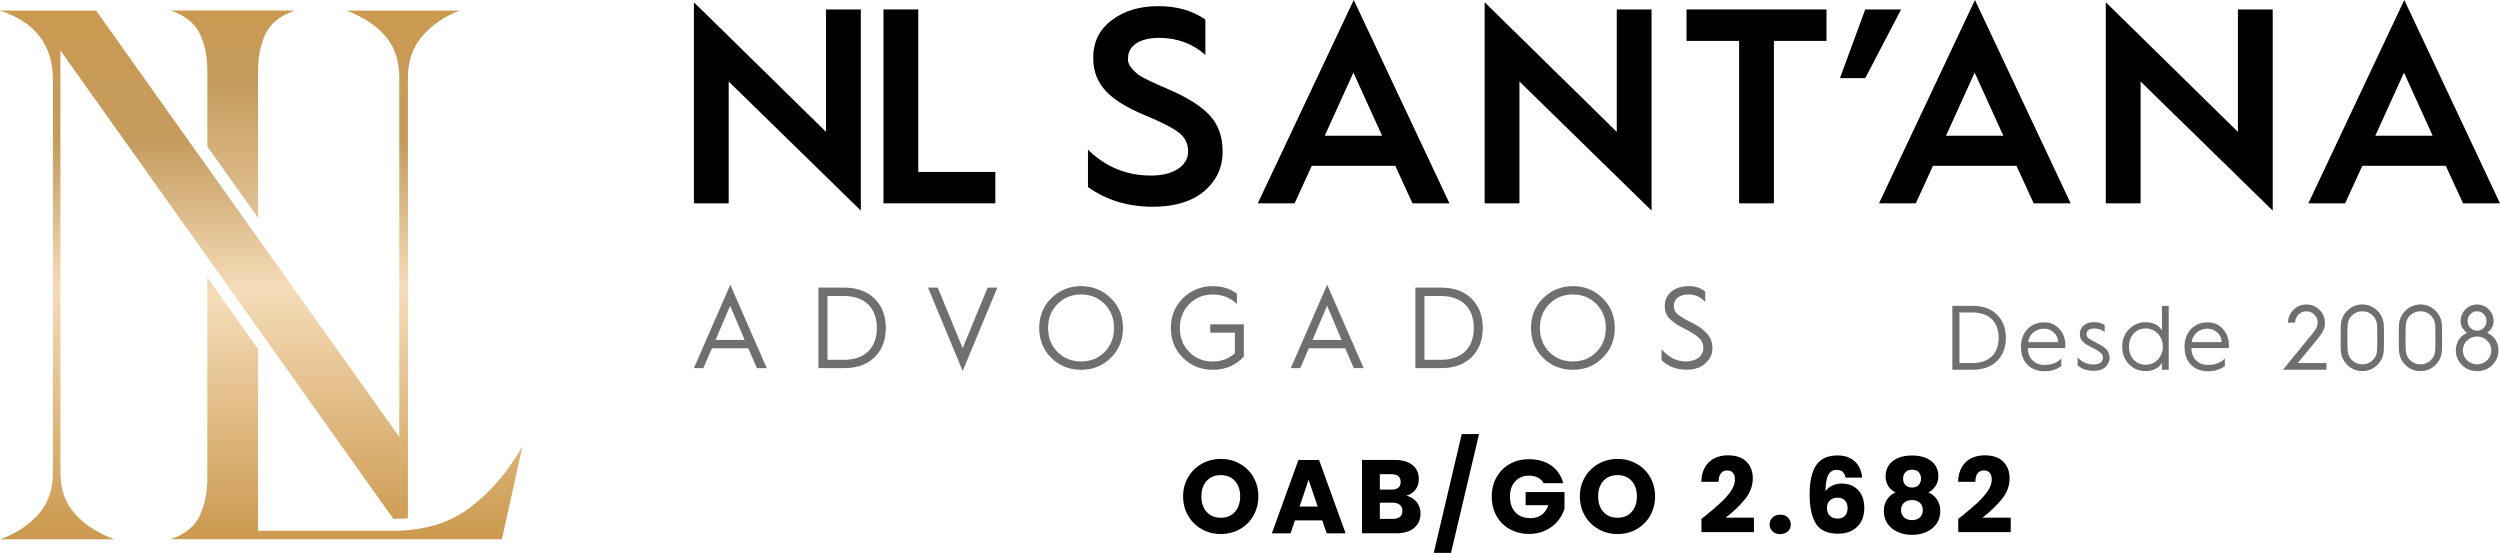
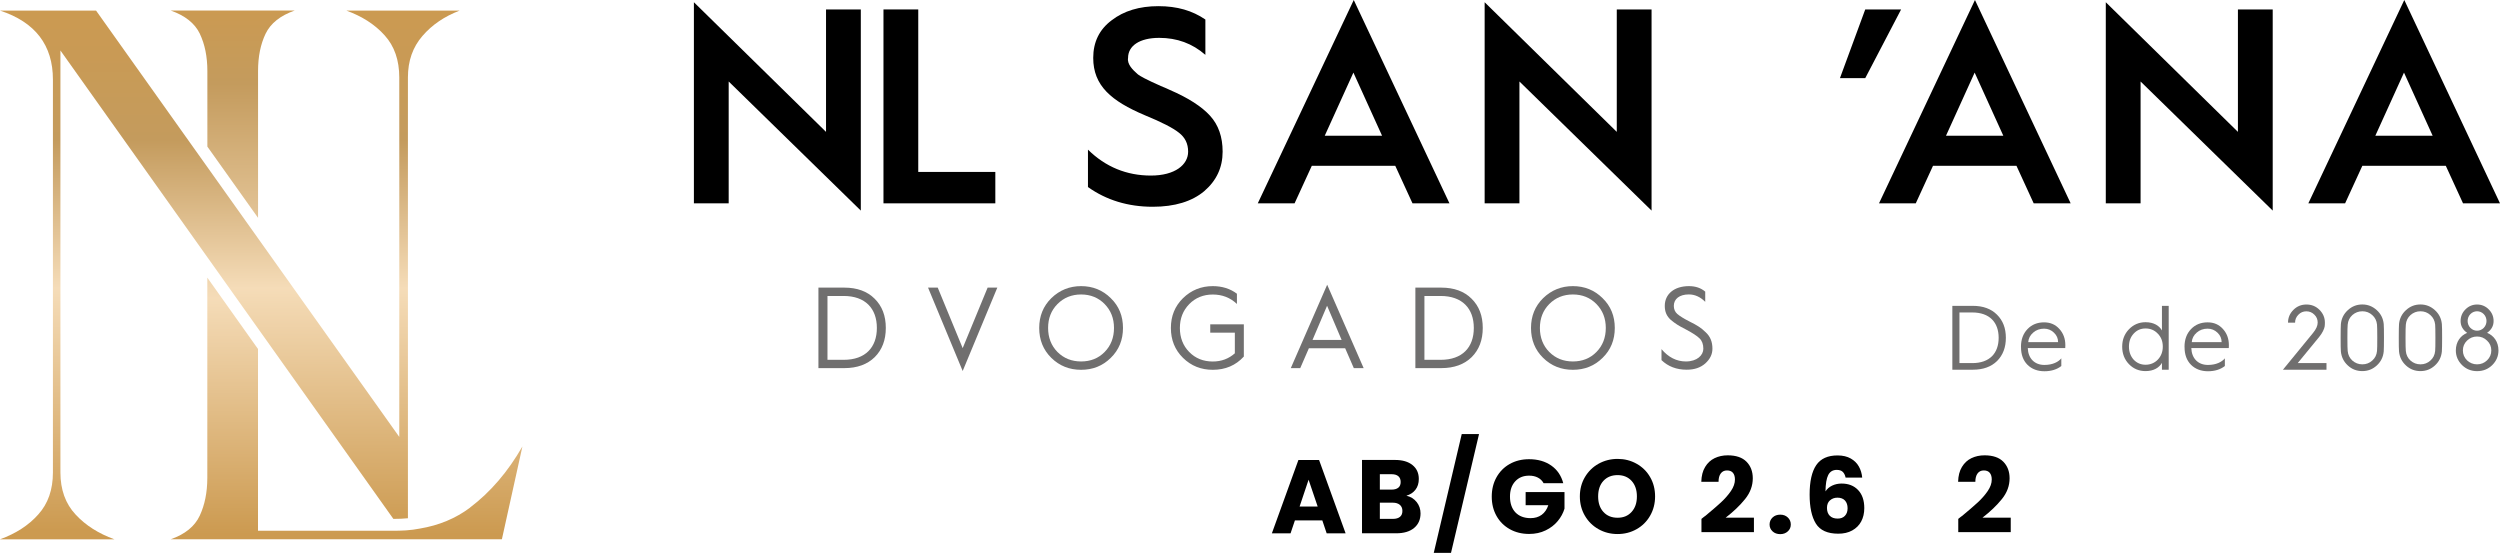
<svg xmlns="http://www.w3.org/2000/svg" id="Camada_2" data-name="Camada 2" viewBox="0 0 503.1 111.26">
  <defs>
    <style>      .cls-1 {        fill: url(#Gradiente_sem_nome_218);      }      .cls-2 {        fill: #706f6f;      }      .cls-3 {        fill: url(#Gradiente_sem_nome_217);      }    </style>
    <linearGradient id="Gradiente_sem_nome_217" data-name="Gradiente sem nome 217" x1="46.26" y1=".59" x2="46.26" y2="106.88" gradientUnits="userSpaceOnUse">
      <stop offset="0" stop-color="#cc9a50" />
      <stop offset=".26" stop-color="#c49b5d" />
      <stop offset=".54" stop-color="#f5dcb8" />
      <stop offset="1" stop-color="#cc9a50" />
    </linearGradient>
    <linearGradient id="Gradiente_sem_nome_218" data-name="Gradiente sem nome 218" x1="69.74" y1="-.4" x2="69.74" y2="107.53" gradientUnits="userSpaceOnUse">
      <stop offset="0" stop-color="#cc9a50" />
      <stop offset=".16" stop-color="#c49b5d" />
      <stop offset=".56" stop-color="#f5dcb8" />
      <stop offset="1" stop-color="#cc9a50" />
    </linearGradient>
  </defs>
  <g id="Camada_1-2" data-name="Camada 1">
    <g>
      <g>
        <path class="cls-3" d="M69.7,2.13c3.2,1.16,5.78,2.83,7.72,5,1.96,2.17,2.93,5,2.93,8.45v72.34L19.33,2.13H0c7.08,2.32,10.65,6.94,10.65,13.89v79.06c0,3.48-.99,6.28-2.95,8.45-1.94,2.19-4.51,3.84-7.7,5h23.02c-3.18-1.16-5.8-2.8-7.82-5-2.02-2.17-3.04-4.98-3.04-8.45V10.16l67,94.26h.13c.97,0,1.9-.04,2.8-.13V15.58c0-3.33.97-6.09,2.93-8.35,1.94-2.26,4.45-3.94,7.48-5.1h-22.81Z" />
        <path class="cls-1" d="M94.6,102.15c-2.89,2.17-6.26,3.58-10.12,4.22-.89.17-1.79.3-2.74.36-.13,0-.25.02-.38.02-.67.04-1.37.06-2.07.06h-27.37v-36.58l-10.2-14.36v40.29c0,2.91-.51,5.44-1.52,7.61-1.01,2.17-2.97,3.75-5.86,4.76h66.66l4.13-18.68c-2.91,5.08-6.41,9.17-10.54,12.29ZM40.21,6.79c1.01,2.11,1.52,4.6,1.52,7.51v15.2l10.2,14.34V14.29c0-2.91.51-5.4,1.52-7.51,1.01-2.09,2.97-3.65,5.86-4.66h-24.96c2.89,1.01,4.85,2.57,5.86,4.66Z" />
      </g>
      <g>
        <g>
-           <path class="cls-2" d="M139.64,74.08l7.32-16.78,7.34,16.78h-1.98l-1.74-4h-7.3l-1.74,4h-1.9ZM144,68.41h5.86l-2.93-6.88-2.93,6.88Z" />
          <path class="cls-2" d="M164.7,74.08v-16.2h5.2c2.58,0,4.62.74,6.11,2.23,1.51,1.49,2.25,3.44,2.25,5.88s-.74,4.39-2.23,5.88c-1.49,1.46-3.53,2.21-6.11,2.21h-5.23ZM166.51,72.41h3.28c4.37,0,6.67-2.51,6.67-6.41s-2.3-6.44-6.69-6.44h-3.25v12.85Z" />
          <path class="cls-2" d="M193.73,74.66l-6.97-16.78h1.95l5.02,12.18,5.02-12.18h1.95l-6.97,16.78Z" />
          <path class="cls-2" d="M209.13,66c0-2.39.81-4.39,2.44-6,1.65-1.6,3.65-2.42,5.99-2.42s4.35.81,5.97,2.42c1.65,1.6,2.46,3.6,2.46,6s-.81,4.41-2.46,6.02c-1.63,1.61-3.62,2.4-5.97,2.4s-4.35-.79-5.99-2.4c-1.63-1.6-2.44-3.62-2.44-6.02ZM210.92,66c0,1.93.63,3.56,1.88,4.83,1.28,1.28,2.86,1.91,4.76,1.91s3.49-.63,4.74-1.91c1.26-1.28,1.88-2.9,1.88-4.83s-.63-3.53-1.88-4.81-2.84-1.93-4.74-1.93-3.49.65-4.76,1.93c-1.26,1.28-1.88,2.88-1.88,4.81Z" />
          <path class="cls-2" d="M248.92,59.12v2.05c-1.35-1.28-2.97-1.9-4.86-1.9s-3.49.65-4.74,1.93c-1.25,1.28-1.88,2.88-1.88,4.81s.63,3.56,1.88,4.83c1.26,1.28,2.84,1.91,4.74,1.91,1.74,0,3.21-.56,4.44-1.65v-4.16h-4.95v-1.67h6.76v6.48c-1.63,1.79-3.72,2.67-6.25,2.67-2.35,0-4.35-.79-5.99-2.4-1.63-1.6-2.44-3.62-2.44-6.02s.81-4.39,2.44-6c1.65-1.6,3.65-2.42,5.99-2.42,1.88,0,3.51.51,4.86,1.53Z" />
          <path class="cls-2" d="M259.76,74.08l7.32-16.78,7.34,16.78h-1.98l-1.74-4h-7.3l-1.74,4h-1.9ZM264.13,68.41h5.86l-2.93-6.88-2.93,6.88Z" />
          <path class="cls-2" d="M284.83,74.08v-16.2h5.2c2.58,0,4.62.74,6.11,2.23,1.51,1.49,2.25,3.44,2.25,5.88s-.74,4.39-2.23,5.88c-1.49,1.46-3.53,2.21-6.11,2.21h-5.23ZM286.64,72.41h3.28c4.37,0,6.67-2.51,6.67-6.41s-2.3-6.44-6.69-6.44h-3.25v12.85Z" />
          <path class="cls-2" d="M308.1,66c0-2.39.81-4.39,2.44-6,1.65-1.6,3.65-2.42,5.99-2.42s4.35.81,5.97,2.42c1.65,1.6,2.46,3.6,2.46,6s-.81,4.41-2.46,6.02c-1.63,1.61-3.62,2.4-5.97,2.4s-4.35-.79-5.99-2.4c-1.63-1.6-2.44-3.62-2.44-6.02ZM309.89,66c0,1.93.63,3.56,1.88,4.83,1.28,1.28,2.86,1.91,4.76,1.91s3.49-.63,4.74-1.91c1.26-1.28,1.88-2.9,1.88-4.83s-.63-3.53-1.88-4.81-2.84-1.93-4.74-1.93-3.49.65-4.76,1.93c-1.26,1.28-1.88,2.88-1.88,4.81Z" />
          <path class="cls-2" d="M334.35,70.25c1.39,1.65,3.04,2.49,4.92,2.49,2.25,0,3.51-1.26,3.51-2.56,0-.91-.26-1.6-.77-2.09-.49-.49-1.44-1.11-2.83-1.84-.72-.37-1.28-.67-1.67-.93-.4-.26-.82-.56-1.26-.93-.86-.77-1.23-1.65-1.23-2.84,0-2.35,1.88-3.97,4.86-3.97,1.32,0,2.42.37,3.28,1.11v2.05c-1-1-2.09-1.49-3.3-1.49-1.88,0-3.02.91-3.02,2.3,0,.67.23,1.21.7,1.63.49.42,1.3.93,2.44,1.51,1.56.77,2.37,1.28,3.28,2.18.93.86,1.35,1.93,1.35,3.3,0,1.14-.49,2.11-1.44,2.97-.95.84-2.18,1.26-3.74,1.26-2.05,0-3.74-.65-5.07-1.93v-2.23Z" />
        </g>
        <g>
          <path d="M139.64,40.93V.45l26.59,26.09V1.9h7v40.48l-26.59-25.98v24.52h-7Z" />
          <path d="M177.79,40.93V1.9h7v32.7h15.51v6.32h-22.51Z" />
          <path d="M218.95,30.12c3.53,3.47,7.78,5.21,12.65,5.21s7.5-2.18,7.5-4.81c0-1.62-.62-2.86-1.85-3.81-1.18-.95-3.47-2.13-6.89-3.53-6.72-2.85-10.36-5.93-10.36-11.53,0-3.19,1.23-5.71,3.7-7.56,2.46-1.9,5.6-2.85,9.41-2.85s6.83.9,9.46,2.69v7.11c-2.63-2.3-5.71-3.42-9.29-3.42-3.98,0-6.27,1.62-6.27,4.03-.22,1.29.95,2.41,1.9,3.25.5.45,2.24,1.29,2.85,1.57l1.85.84c.9.39,1.51.62,1.79.78,3.75,1.62,6.44,3.36,8.12,5.21,1.68,1.85,2.52,4.25,2.52,7.22,0,3.19-1.23,5.82-3.7,7.95-2.46,2.07-5.94,3.14-10.36,3.14-4.98,0-9.35-1.34-13.04-3.97v-7.5Z" />
          <path d="M253.11,40.93L272.43,0l19.26,40.92h-7.44l-3.47-7.56h-16.79l-3.47,7.56h-7.39ZM266.6,27.32h11.53l-5.77-12.71-5.77,12.71Z" />
          <path d="M298.77,40.93V.45l26.59,26.09V1.9h7v40.48l-26.59-25.98v24.52h-7Z" />
-           <path d="M349.98,40.93V8.23h-10.58V1.9h28.16v6.33h-10.58v32.69h-7Z" />
          <path d="M370.27,15.73l5.09-13.83h7.22l-7.22,13.83h-5.09Z" />
          <path d="M378.13,40.92L397.44,0l19.26,40.92h-7.44l-3.47-7.56h-16.79l-3.47,7.56h-7.39ZM391.62,27.32h11.53l-5.77-12.71-5.77,12.71Z" />
          <path d="M423.77,40.92V.45l26.59,26.09V1.9h7v40.48l-26.59-25.98v24.52h-7Z" />
          <path d="M464.53,40.92L483.84,0l19.26,40.92h-7.44l-3.47-7.56h-16.79l-3.47,7.56h-7.39ZM478.02,27.32h11.53l-5.77-12.71-5.77,12.71Z" />
        </g>
        <g>
          <path class="cls-2" d="M392.89,74.4v-12.85h4.13c2.04,0,3.67.59,4.85,1.77,1.2,1.18,1.79,2.73,1.79,4.66s-.59,3.49-1.77,4.67c-1.18,1.16-2.81,1.75-4.85,1.75h-4.15ZM394.32,73.07h2.6c3.47,0,5.29-1.99,5.29-5.09s-1.82-5.1-5.31-5.1h-2.58v10.19Z" />
          <path class="cls-2" d="M406.7,69.79c0-1.47.44-2.65,1.31-3.56.86-.91,1.99-1.36,3.34-1.36,1.27,0,2.28.44,3.08,1.33.79.87,1.2,1.95,1.2,3.26,0,.2,0,.41-.02.59h-7.54c.07,2.06,1.35,3.39,3.34,3.39,1.68,0,2.82-.61,3.41-1.33v1.55c-.9.7-2.04,1.05-3.41,1.05s-2.54-.44-3.41-1.31c-.87-.88-1.29-2.06-1.29-3.52v-.09ZM414.17,68.85c0-.74-.27-1.36-.83-1.9s-1.22-.81-1.99-.81c-.85,0-1.59.26-2.19.79-.61.53-.94,1.16-1,1.92h6.01Z" />
-           <path class="cls-2" d="M418.1,71.91c.85.96,1.92,1.44,3.21,1.44,1.2,0,1.88-.53,1.88-1.29,0-.5-.13-.83-.59-1.18-.22-.17-.42-.31-.61-.41l-.91-.48c-.9-.44-1.29-.66-1.81-1.11-.52-.46-.72-.98-.72-1.66,0-.72.26-1.31.77-1.73.52-.44,1.22-.66,2.1-.66s1.59.2,2.12.59v1.4c-.61-.48-1.27-.72-1.99-.72-1.09,0-1.64.37-1.64,1.13,0,.61.32.87,1.13,1.31l.85.44c.41.2.68.37.85.46.16.09.41.26.68.46.3.2.5.41.63.59.24.35.5.92.5,1.57,0,.59-.26,1.16-.79,1.73-.52.55-1.33.83-2.45.83-1.35,0-2.41-.37-3.21-1.12v-1.59Z" />
          <path class="cls-2" d="M435.07,66.49v-4.94h1.36v12.85h-1.36v-1.38c-.54.94-1.63,1.66-3.3,1.66-1.31,0-2.43-.46-3.34-1.4-.91-.94-1.36-2.12-1.36-3.52s.46-2.56,1.36-3.5c.91-.94,2.03-1.42,3.34-1.42,1.68,0,2.77.72,3.3,1.66ZM434.24,72.37c.66-.7,1-1.57,1-2.62s-.33-1.92-1-2.6c-.65-.7-1.48-1.05-2.47-1.05s-1.75.35-2.4,1.05c-.63.68-.94,1.55-.94,2.6s.32,1.92.94,2.62c.64.68,1.44,1.03,2.4,1.03s1.82-.35,2.47-1.03Z" />
          <path class="cls-2" d="M439.61,69.79c0-1.47.44-2.65,1.31-3.56.86-.91,1.99-1.36,3.34-1.36,1.27,0,2.28.44,3.08,1.33.79.87,1.2,1.95,1.2,3.26,0,.2,0,.41-.02.59h-7.54c.07,2.06,1.35,3.39,3.34,3.39,1.68,0,2.82-.61,3.41-1.33v1.55c-.9.7-2.04,1.05-3.41,1.05s-2.54-.44-3.41-1.31c-.87-.88-1.29-2.06-1.29-3.52v-.09ZM447.08,68.85c0-.74-.27-1.36-.83-1.9s-1.22-.81-1.99-.81c-.85,0-1.59.26-2.19.79-.61.53-.94,1.16-1,1.92h6.01Z" />
          <path class="cls-2" d="M459.42,74.4l6.05-7.39c.63-.76.94-1.46.94-2.1s-.22-1.16-.68-1.6c-.44-.44-.98-.66-1.6-.66s-1.16.22-1.6.68c-.44.44-.67.98-.67,1.6h-1.42c0-1.01.37-1.86,1.09-2.58.72-.72,1.6-1.07,2.62-1.07s1.9.35,2.62,1.07c.72.72,1.09,1.57,1.09,2.58,0,.32-.02.57-.05.79-.08.44-.42,1.27-1.11,2.1l-4.31,5.25h5.79v1.33h-8.74Z" />
          <path class="cls-2" d="M471.03,67.96c0-1.42.02-2.34.05-2.75.11-1.12.57-2.04,1.4-2.8s1.79-1.14,2.91-1.14,2.08.39,2.91,1.14c.83.76,1.29,1.68,1.4,2.8.04.41.05,1.33.05,2.75s-.02,2.36-.05,2.77c-.11,1.13-.57,2.06-1.4,2.82-.83.76-1.79,1.13-2.91,1.13s-2.09-.37-2.91-1.13c-.83-.76-1.29-1.7-1.4-2.82-.04-.41-.05-1.33-.05-2.77ZM473.39,72.56c.57.5,1.23.76,2.01.76s1.44-.26,1.99-.76c.57-.5.88-1.14.96-1.92.04-.35.05-1.25.05-2.67s-.02-2.3-.05-2.65c-.08-.77-.39-1.42-.96-1.92-.55-.5-1.22-.76-1.99-.76s-1.44.26-2.01.76c-.55.5-.87,1.14-.94,1.92-.04.35-.06,1.24-.06,2.65s.02,2.32.06,2.67c.07.77.39,1.42.94,1.92Z" />
          <path class="cls-2" d="M482.73,67.96c0-1.42.02-2.34.05-2.75.11-1.12.57-2.04,1.4-2.8s1.79-1.14,2.91-1.14,2.08.39,2.91,1.14c.83.76,1.29,1.68,1.4,2.8.04.41.05,1.33.05,2.75s-.02,2.36-.05,2.77c-.11,1.13-.57,2.06-1.4,2.82-.83.76-1.79,1.13-2.91,1.13s-2.09-.37-2.91-1.13c-.83-.76-1.29-1.7-1.4-2.82-.04-.41-.05-1.33-.05-2.77ZM485.09,72.56c.57.5,1.23.76,2.01.76s1.44-.26,1.99-.76c.57-.5.88-1.14.96-1.92.04-.35.05-1.25.05-2.67s-.02-2.3-.05-2.65c-.08-.77-.39-1.42-.96-1.92-.55-.5-1.22-.76-1.99-.76s-1.44.26-2.01.76c-.55.5-.87,1.14-.94,1.92-.04.35-.06,1.24-.06,2.65s.02,2.32.06,2.67c.07.77.39,1.42.94,1.92Z" />
          <path class="cls-2" d="M496.48,66.98c-.87-.61-1.31-1.4-1.31-2.38,0-.9.33-1.7.98-2.34.64-.65,1.44-.98,2.34-.98s1.7.33,2.34.98c.65.65.98,1.44.98,2.34,0,.98-.44,1.77-1.31,2.38,1.33.53,2.29,1.79,2.29,3.54,0,1.14-.42,2.12-1.25,2.95-.83.81-1.84,1.22-3.04,1.22s-2.21-.41-3.04-1.22c-.83-.83-1.25-1.81-1.25-2.95,0-1.75.96-3.01,2.29-3.54ZM495.63,70.52c0,.77.28,1.44.83,1.99.57.53,1.24.81,2.03.81s1.46-.28,2.01-.81c.57-.55.85-1.22.85-1.99s-.28-1.44-.85-1.97c-.55-.55-1.22-.83-2.01-.83s-1.46.28-2.03.83c-.55.53-.83,1.2-.83,1.97ZM499.83,65.98c.74-.76.74-2.01,0-2.77-.74-.76-1.95-.76-2.69,0-.74.76-.74,2.01,0,2.77.74.76,1.95.76,2.69,0Z" />
        </g>
      </g>
      <g>
-         <path d="M241.86,106.5c-1.16-.65-2.07-1.54-2.75-2.7-.68-1.16-1.02-2.46-1.02-3.9s.34-2.74,1.02-3.89c.68-1.15,1.6-2.05,2.75-2.69,1.16-.64,2.43-.97,3.82-.97s2.66.32,3.82.97c1.16.65,2.07,1.54,2.73,2.69.67,1.15,1,2.45,1,3.89s-.34,2.74-1.01,3.9c-.67,1.16-1.58,2.06-2.73,2.7-1.15.65-2.42.97-3.81.97s-2.66-.32-3.82-.97ZM248.51,103.01c.71-.78,1.06-1.82,1.06-3.11s-.35-2.34-1.06-3.12-1.65-1.17-2.83-1.17-2.14.39-2.85,1.16c-.71.77-1.06,1.82-1.06,3.13s.35,2.34,1.06,3.12,1.66,1.17,2.85,1.17,2.12-.39,2.83-1.18Z" />
        <path d="M266.1,104.72h-5.51l-.88,2.61h-3.76l5.34-14.76h4.16l5.34,14.76h-3.81l-.88-2.61ZM265.17,101.94l-1.83-5.4-1.81,5.4h3.64Z" />
        <path d="M285.09,101.03c.52.67.78,1.43.78,2.28,0,1.23-.43,2.21-1.29,2.93-.86.72-2.06,1.08-3.61,1.08h-6.88v-14.76h6.64c1.5,0,2.67.34,3.52,1.03.85.69,1.27,1.62,1.27,2.8,0,.87-.23,1.59-.68,2.17s-1.06.97-1.82,1.2c.85.18,1.54.61,2.06,1.27ZM277.68,98.53h2.36c.59,0,1.04-.13,1.36-.39.32-.26.47-.64.47-1.15s-.16-.89-.47-1.16c-.32-.27-.77-.4-1.36-.4h-2.36v3.09ZM281.73,104.01c.33-.27.49-.67.49-1.19s-.17-.93-.51-1.22c-.34-.29-.82-.44-1.42-.44h-2.61v3.26h2.65c.6,0,1.07-.14,1.4-.41Z" />
        <path d="M297.64,87.35l-5.64,23.91h-3.47l5.63-23.91h3.47Z" />
        <path d="M310.63,97.23c-.27-.49-.65-.86-1.15-1.12-.5-.26-1.08-.39-1.76-.39-1.16,0-2.1.38-2.8,1.15-.7.76-1.05,1.78-1.05,3.06,0,1.36.37,2.42,1.1,3.19.74.76,1.75,1.15,3.04,1.15.88,0,1.63-.22,2.24-.67.61-.45,1.05-1.09,1.33-1.93h-4.56v-2.65h7.82v3.34c-.27.9-.72,1.73-1.36,2.5-.64.77-1.45,1.4-2.43,1.87-.98.48-2.09.72-3.32.72-1.46,0-2.76-.32-3.9-.96s-2.03-1.52-2.67-2.66c-.64-1.14-.96-2.43-.96-3.89s.32-2.76.96-3.9c.64-1.14,1.52-2.03,2.66-2.67,1.14-.64,2.43-.96,3.89-.96,1.77,0,3.26.43,4.47,1.28s2.01,2.04,2.41,3.55h-3.98Z" />
        <path d="M321.7,106.5c-1.16-.65-2.07-1.54-2.75-2.7-.68-1.16-1.02-2.46-1.02-3.9s.34-2.74,1.02-3.89c.68-1.15,1.6-2.05,2.75-2.69,1.16-.64,2.43-.97,3.82-.97s2.66.32,3.82.97c1.16.65,2.07,1.54,2.73,2.69.67,1.15,1,2.45,1,3.89s-.34,2.74-1.01,3.9c-.67,1.16-1.58,2.06-2.73,2.7-1.15.65-2.42.97-3.81.97s-2.66-.32-3.82-.97ZM328.35,103.01c.71-.78,1.06-1.82,1.06-3.11s-.35-2.34-1.06-3.12-1.65-1.17-2.83-1.17-2.14.39-2.85,1.16c-.71.77-1.06,1.82-1.06,3.13s.35,2.34,1.06,3.12,1.66,1.17,2.85,1.17,2.12-.39,2.83-1.18Z" />
        <path d="M343.06,103.92c1.37-1.14,2.46-2.07,3.25-2.8.79-.73,1.46-1.49,2.01-2.29.55-.8.82-1.58.82-2.33,0-.57-.13-1.02-.4-1.35-.27-.32-.67-.48-1.2-.48s-.95.2-1.25.6c-.3.4-.45.96-.45,1.69h-3.47c.03-1.19.28-2.19.77-2.99.48-.8,1.12-1.39,1.91-1.77.79-.38,1.67-.57,2.64-.57,1.67,0,2.93.43,3.77,1.28s1.27,1.97,1.27,3.34c0,1.5-.51,2.89-1.54,4.17s-2.33,2.53-3.91,3.75h5.68v2.92h-10.56v-2.67c.48-.38.69-.55.65-.53Z" />
        <path d="M356.71,106.93c-.4-.37-.6-.83-.6-1.38s.2-1.03.6-1.41c.4-.38.92-.57,1.55-.57s1.12.19,1.52.57c.4.38.6.85.6,1.41s-.2,1.01-.6,1.38c-.4.37-.91.56-1.52.56s-1.15-.18-1.55-.56Z" />
        <path d="M370.83,94.95c-.28-.26-.68-.39-1.2-.39-.8,0-1.37.35-1.72,1.04-.35.69-.53,1.79-.55,3.29.31-.49.75-.88,1.33-1.16.58-.28,1.22-.42,1.92-.42,1.37,0,2.48.43,3.31,1.3.83.87,1.25,2.08,1.25,3.64,0,1.02-.21,1.92-.62,2.69s-1.02,1.37-1.81,1.81-1.73.65-2.81.65c-2.16,0-3.66-.68-4.5-2.03-.84-1.35-1.26-3.3-1.26-5.84,0-2.66.45-4.64,1.34-5.94.89-1.3,2.32-1.94,4.28-1.94,1.05,0,1.94.21,2.66.62.72.41,1.27.96,1.64,1.63.37.67.59,1.41.66,2.21h-3.34c-.11-.52-.31-.91-.59-1.17ZM368.26,100.69c-.4.36-.6.86-.6,1.52s.18,1.2.56,1.58c.37.38.9.57,1.59.57.62,0,1.1-.18,1.46-.56.36-.37.54-.88.54-1.52s-.18-1.18-.53-1.56-.86-.57-1.51-.57c-.6,0-1.1.18-1.5.54Z" />
-         <path d="M379.46,95.78c0-.76.2-1.45.59-2.07.39-.62.99-1.12,1.79-1.49.8-.37,1.78-.56,2.94-.56s2.14.19,2.93.56c.79.37,1.38.87,1.78,1.49.39.62.59,1.31.59,2.07s-.18,1.42-.54,1.98c-.36.56-.84,1-1.44,1.33.76.36,1.34.87,1.75,1.5.41.64.61,1.38.61,2.24,0,1-.25,1.85-.76,2.58-.5.72-1.19,1.27-2.05,1.65-.86.38-1.82.57-2.87.57s-2.01-.19-2.87-.57c-.86-.38-1.54-.93-2.05-1.65-.5-.72-.76-1.58-.76-2.58,0-.87.2-1.62.61-2.26.41-.64.98-1.13,1.72-1.48-1.32-.7-1.98-1.8-1.98-3.3ZM383.18,101.17c-.41.36-.61.85-.61,1.48,0,.59.2,1.07.6,1.45.4.38.94.57,1.61.57s1.2-.19,1.59-.57c.39-.38.58-.86.58-1.45s-.2-1.11-.6-1.47-.92-.55-1.57-.55-1.19.18-1.6.54ZM386.09,94.99c-.33-.32-.77-.47-1.31-.47s-.98.16-1.31.48-.49.77-.49,1.35.17.98.5,1.29c.34.32.77.47,1.3.47s.97-.16,1.3-.48c.34-.32.5-.76.5-1.3,0-.57-.16-1.02-.49-1.34Z" />
        <path d="M394.74,103.92c1.37-1.14,2.46-2.07,3.25-2.8.79-.73,1.46-1.49,2.01-2.29.55-.8.82-1.58.82-2.33,0-.57-.13-1.02-.4-1.35-.27-.32-.67-.48-1.2-.48s-.95.2-1.25.6c-.3.4-.45.96-.45,1.69h-3.47c.03-1.19.28-2.19.77-2.99.48-.8,1.12-1.39,1.91-1.77.79-.38,1.67-.57,2.64-.57,1.67,0,2.93.43,3.77,1.28s1.27,1.97,1.27,3.34c0,1.5-.51,2.89-1.54,4.17s-2.33,2.53-3.91,3.75h5.68v2.92h-10.56v-2.67c.48-.38.69-.55.65-.53Z" />
      </g>
    </g>
  </g>
</svg>